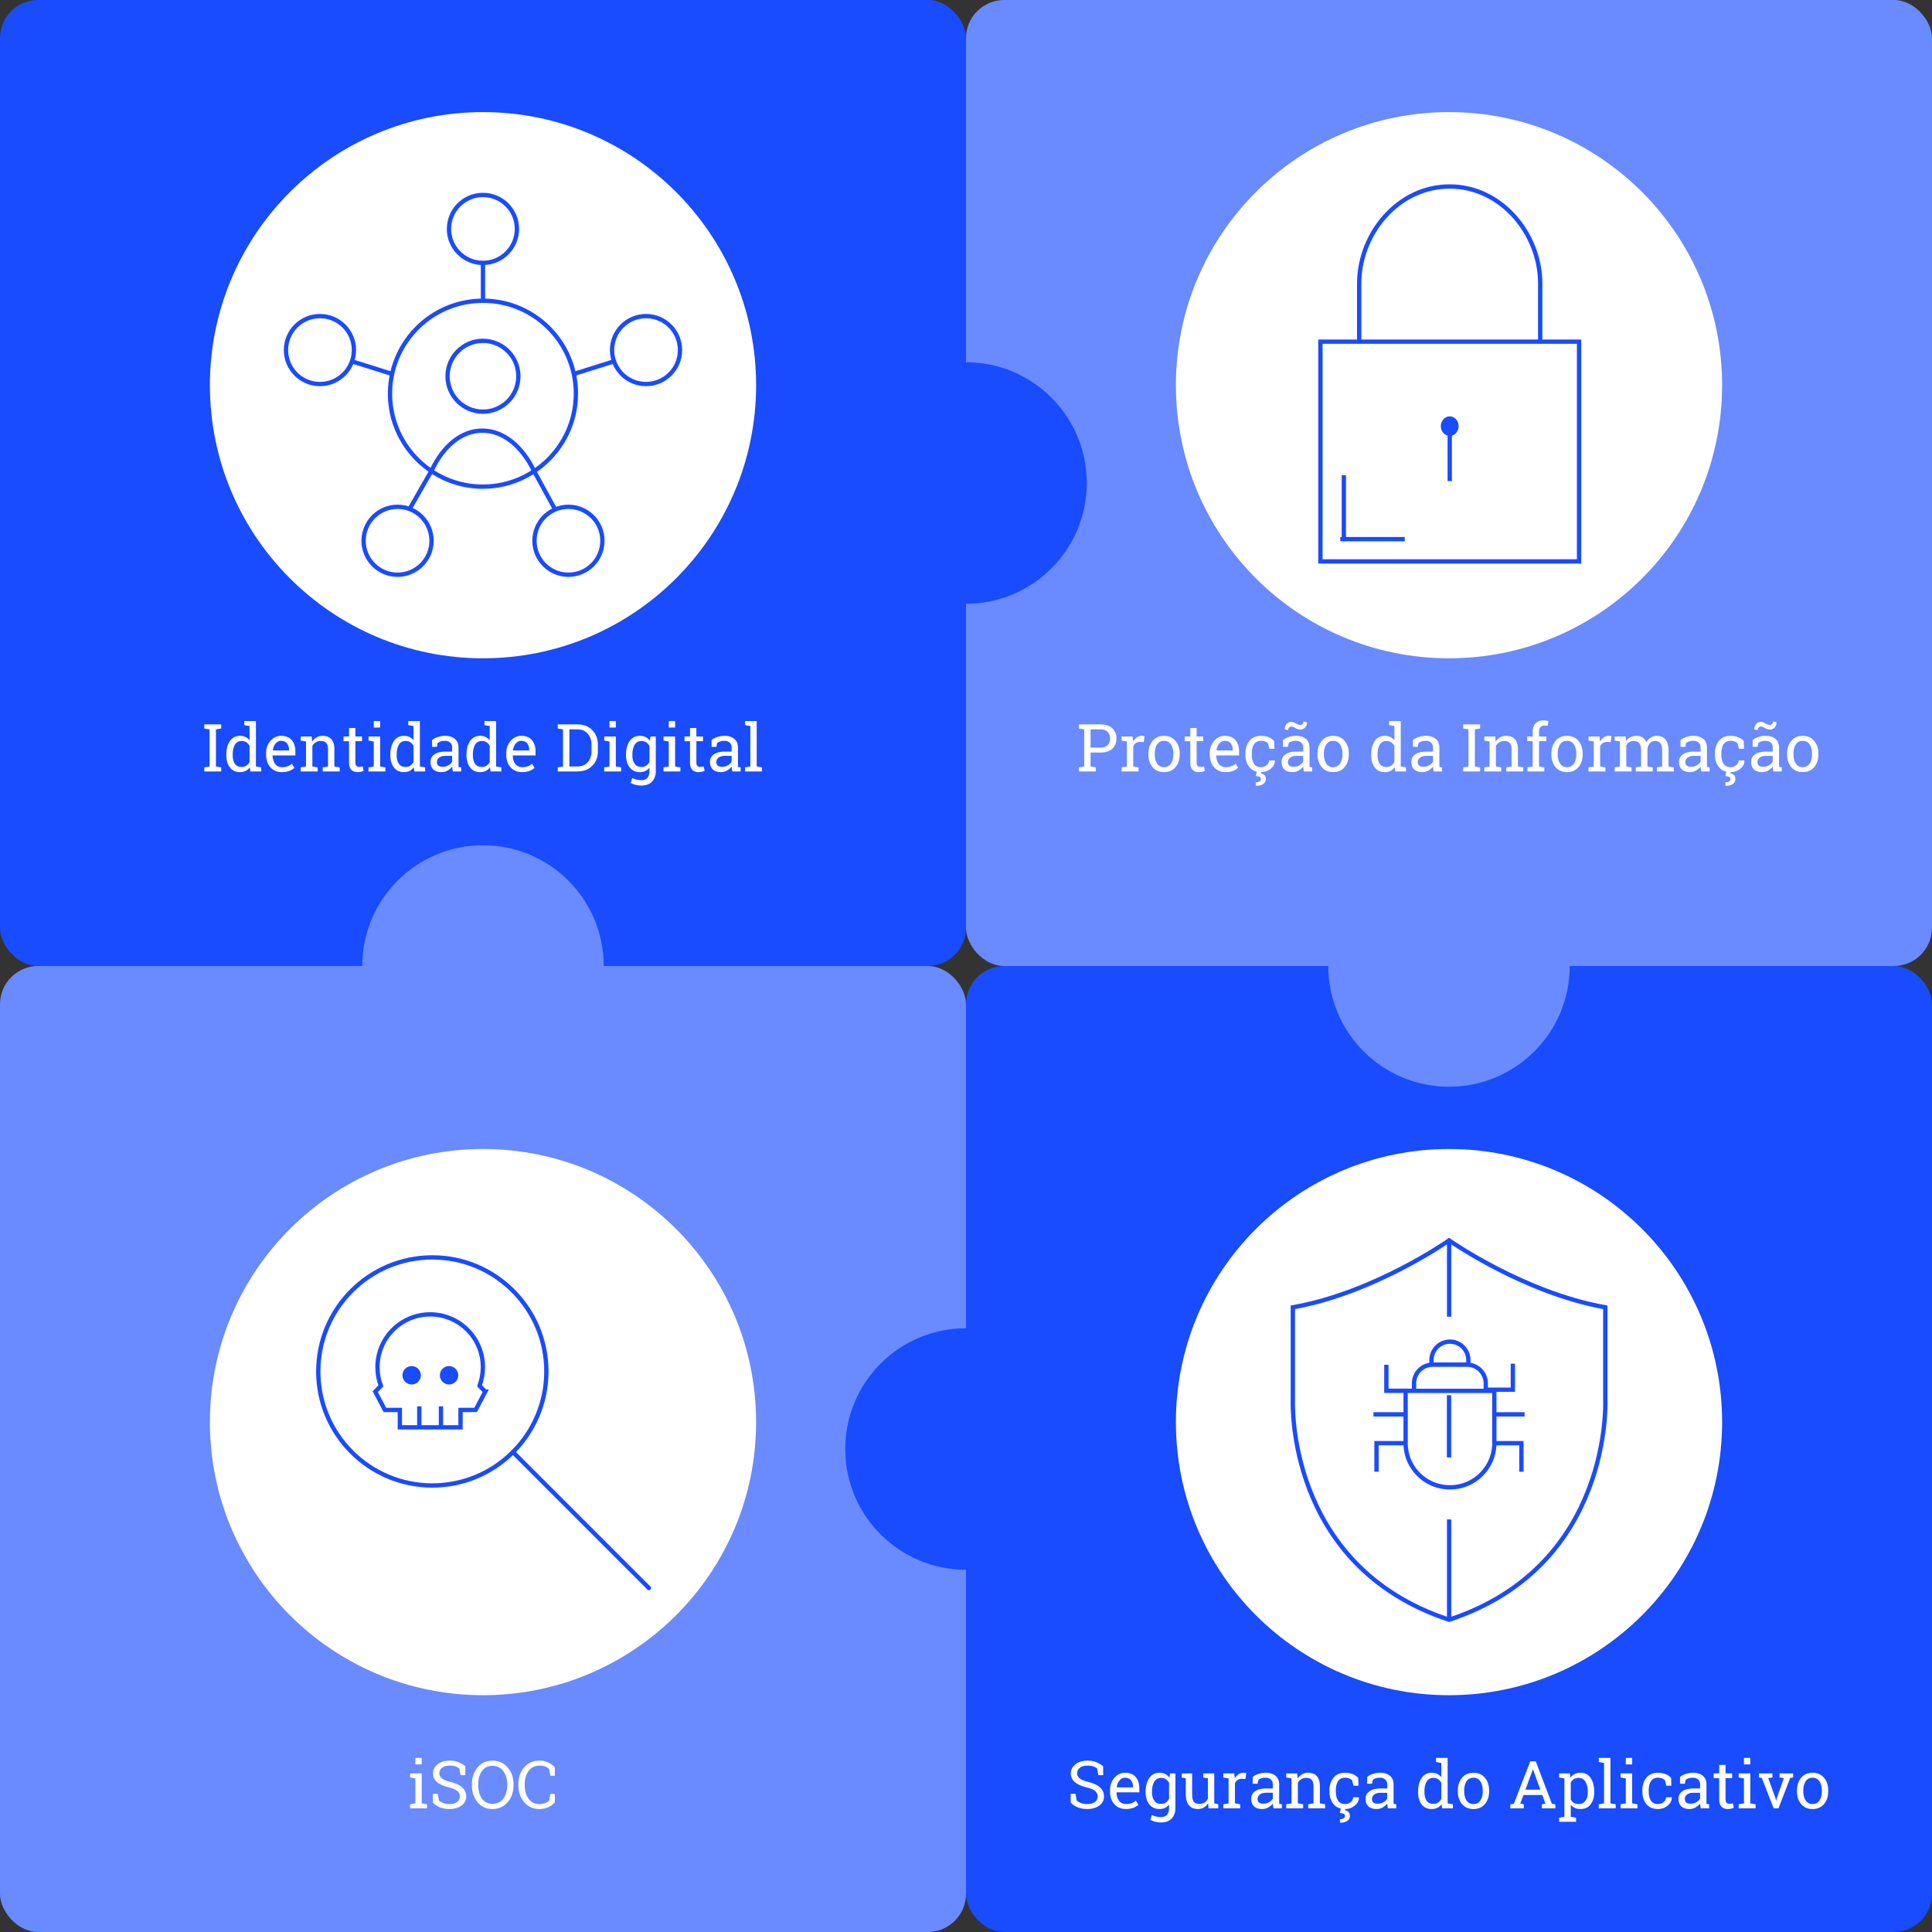
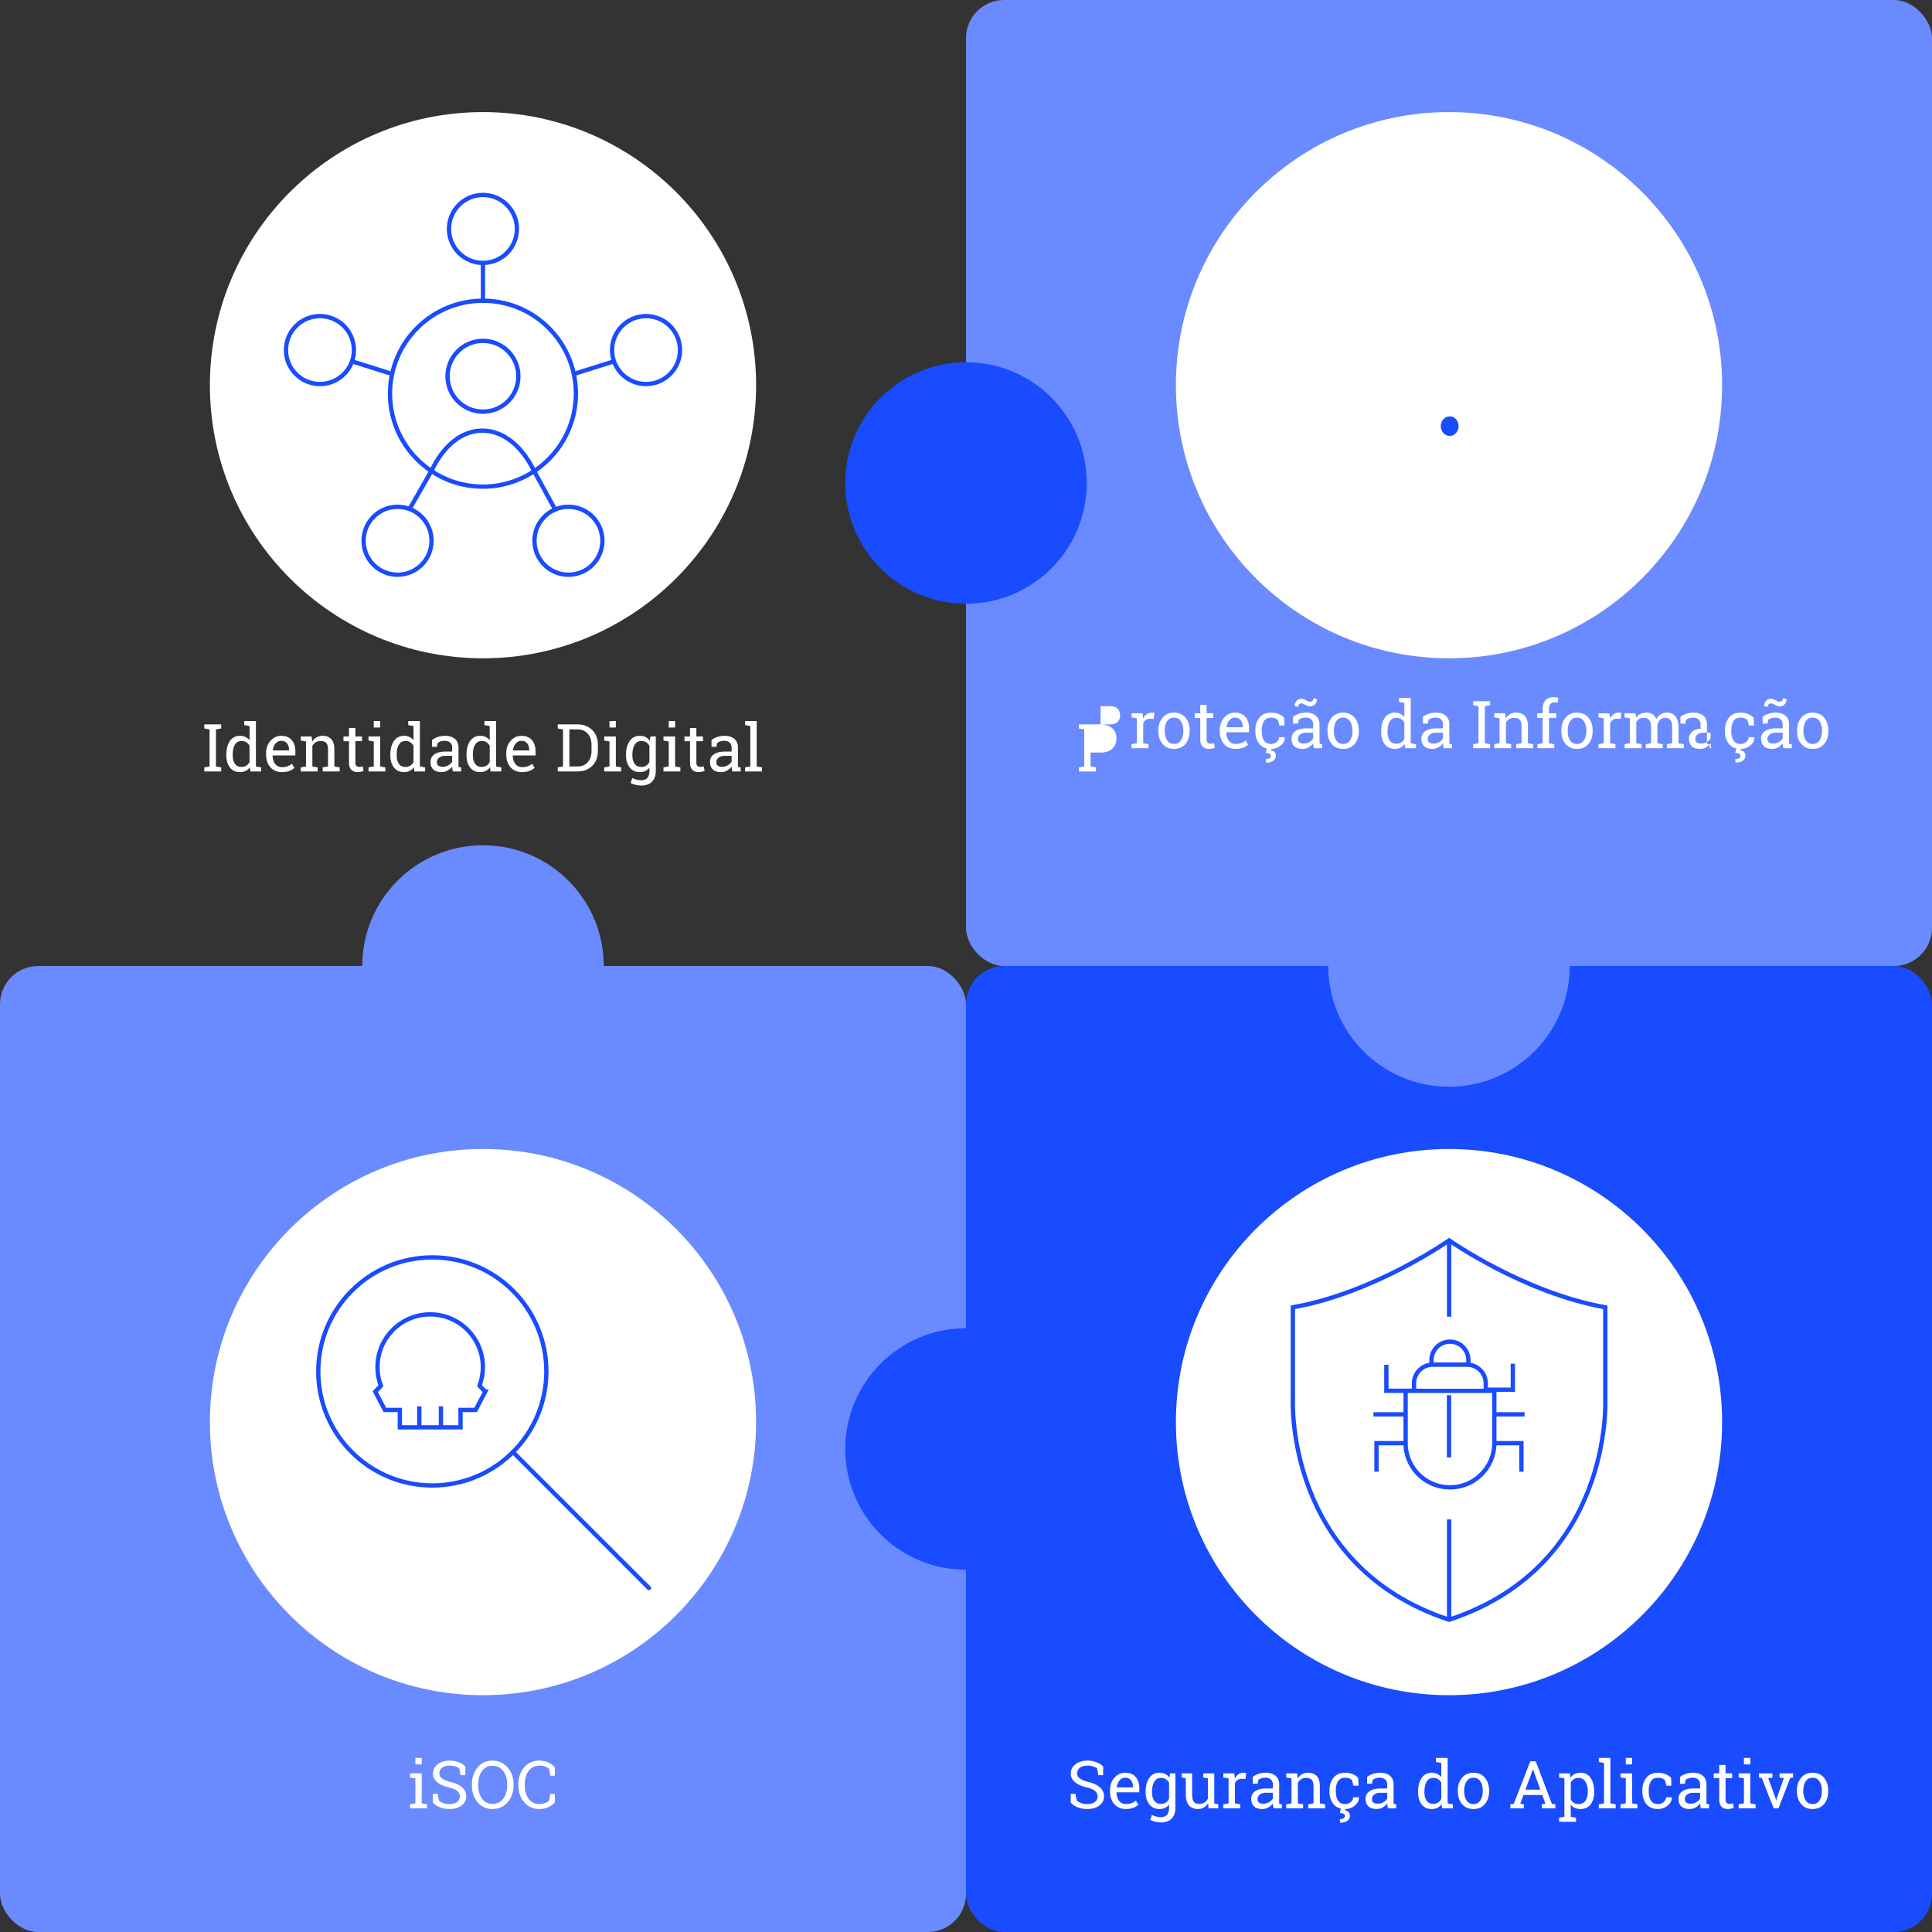
<svg xmlns="http://www.w3.org/2000/svg" width="551" height="551" viewBox="0 0 551 551" fill="none">
  <rect x="0" y="0" width="551" height="551" fill="#333333" stroke="none" />
-   <rect width="275.5" height="275.5" rx="10.892" fill="#194BFF" />
  <rect y="275.5" width="275.5" height="275.5" rx="10.892" fill="#6A8AFF" />
  <rect x="275.5" width="275.5" height="275.5" rx="10.892" fill="#6A8AFF" />
  <rect x="275.5" y="275.5" width="275.5" height="275.5" rx="10.892" fill="#194BFF" />
  <circle cx="275.5" cy="137.75" r="34.438" fill="#194BFF" />
  <circle cx="275.5" cy="413.25" r="34.438" fill="#194BFF" />
  <circle cx="137.75" cy="275.5" r="34.438" fill="#6A8AFF" />
  <circle cx="413.25" cy="275.5" r="34.438" fill="#6A8AFF" />
  <circle cx="137.75" cy="405.578" r="77.888" fill="#fff" />
  <path d="M138.391 396.895l-2.742 5.221h-4.307v4.957h-17.308v-4.957h-4.267l-2.742-5.221 1.605-1.665c-.65-1.666-.975-3.474-.975-5.343 0-8.289 6.724-15.033 15.033-15.033 8.288 0 15.033 6.724 15.033 15.033 0 1.849-.346 3.657-.955 5.282v.061l1.625 1.665z" stroke="#194BFF" stroke-width="1.227" stroke-miterlimit="10" />
-   <path d="M117.405 394.844a2.62 2.62 0 100-5.24 2.62 2.62 0 000 5.24zM128.071 394.844a2.62 2.62 0 10.001-5.24 2.62 2.62 0 00-.001 5.24z" fill="#194BFF" />
  <path d="M119.58 407.074v-5.993M125.755 407.074v-5.993" stroke="#194BFF" stroke-width="1.227" stroke-miterlimit="10" />
  <path d="M146.272 414.102l38.802 38.802" stroke="#194BFF" stroke-width="1.227" stroke-miterlimit="10" stroke-linecap="round" />
  <path d="M123.297 423.65c17.962 0 32.524-14.561 32.524-32.524 0-17.962-14.562-32.524-32.524-32.524-17.963 0-32.525 14.562-32.525 32.524 0 17.963 14.562 32.524 32.525 32.524z" stroke="#194BFF" stroke-width="1.227" stroke-miterlimit="10" />
  <path d="M116.957 514.571l1.503-.258v-7.125l-1.503-.258v-1.17h3.318v8.553l1.503.258v1.161h-4.821v-1.161zm3.318-11.364h-1.815v-1.853h1.815v1.853zm12.443 3.069h-1.374l-.341-1.917c-.276-.234-.645-.427-1.106-.581-.46-.153-.995-.23-1.603-.23-.965 0-1.705.206-2.221.617a1.93 1.93 0 00-.775 1.595c0 .583.262 1.072.784 1.465.528.387 1.379.728 2.553 1.023 1.413.35 2.485.867 3.216 1.549.738.682 1.106 1.526 1.106 2.534 0 1.081-.442 1.951-1.327 2.608-.879.658-2.031.986-3.456.986-1.032 0-1.951-.168-2.756-.506-.799-.338-1.45-.781-1.954-1.328v-2.497h1.364l.351 1.926c.35.289.768.525 1.253.71.485.184 1.066.276 1.742.276.915 0 1.637-.193 2.166-.58.534-.388.802-.913.802-1.577a1.98 1.98 0 00-.692-1.539c-.46-.417-1.275-.768-2.442-1.05-1.419-.338-2.528-.836-3.327-1.493-.799-.658-1.198-1.484-1.198-2.48 0-1.05.445-1.923 1.336-2.617.891-.701 2.049-1.051 3.475-1.051.94 0 1.794.163 2.562.489.774.319 1.395.709 1.862 1.17v2.498zm13.741 2.848c0 1.954-.562 3.576-1.686 4.866-1.119 1.29-2.569 1.935-4.35 1.935-1.733 0-3.14-.645-4.222-1.935-1.081-1.29-1.622-2.912-1.622-4.866v-.194c0-1.948.541-3.57 1.622-4.866 1.082-1.297 2.489-1.945 4.222-1.945 1.781 0 3.231.648 4.35 1.945 1.124 1.296 1.686 2.918 1.686 4.866v.194zm-1.815-.212c0-1.561-.375-2.833-1.125-3.816-.743-.989-1.775-1.484-3.096-1.484-1.266 0-2.255.495-2.968 1.484-.707.989-1.06 2.261-1.06 3.816v.212c0 1.573.353 2.854 1.06 3.843.713.983 1.702 1.475 2.968 1.475 1.339 0 2.377-.492 3.115-1.475.737-.983 1.106-2.264 1.106-3.843v-.212zm13.594-2.479h-1.281l-.341-1.899a3.524 3.524 0 00-1.088-.71c-.43-.184-.943-.276-1.539-.276-1.395 0-2.467.507-3.216 1.52-.75 1.008-1.125 2.289-1.125 3.844v.212c0 1.554.366 2.841 1.097 3.861.737 1.014 1.757 1.521 3.06 1.521a4.6 4.6 0 001.659-.286c.498-.19.882-.424 1.152-.7l.341-1.899h1.281v2.387c-.387.498-.968.944-1.742 1.337-.774.387-1.671.58-2.691.58-1.745 0-3.177-.645-4.295-1.935-1.118-1.29-1.677-2.912-1.677-4.866v-.194c0-1.966.55-3.591 1.649-4.875 1.1-1.291 2.541-1.936 4.323-1.936 1.02 0 1.917.2 2.691.599.774.394 1.355.836 1.742 1.327v2.388z" fill="#fff" />
  <circle cx="413.25" cy="109.857" r="77.888" fill="#fff" />
  <path d="M413.453 124.33c1.403 0 2.541-1.251 2.541-2.795 0-1.543-1.138-2.795-2.541-2.795s-2.541 1.252-2.541 2.795c0 1.544 1.138 2.795 2.541 2.795z" fill="#194BFF" />
-   <path d="M413.459 123.259v13.937M450.34 97.436h-73.762v62.681h73.762V97.436zM439.26 97.435V80.85c0-14.12-11.057-27.666-25.823-27.666s-25.801 13.522-25.801 27.666v16.586M383.259 135.538v18.406M400.628 153.759h-18.383" stroke="#194BFF" stroke-width="1.227" stroke-miterlimit="10" />
-   <path d="M313.878 206.592c1.432 0 2.544.369 3.336 1.106.799.737 1.199 1.708 1.199 2.913 0 1.216-.4 2.19-1.199 2.921-.792.731-1.904 1.097-3.336 1.097h-2.848v3.963l1.502.258v1.161h-4.82v-1.161l1.502-.258v-10.571l-1.502-.258v-1.171H313.878zm-2.848 6.618h2.848c.909 0 1.588-.243 2.037-.728.455-.492.682-1.11.682-1.853 0-.743-.227-1.364-.682-1.862-.449-.497-1.128-.746-2.037-.746h-2.848v5.189zm8.848-2v-1.171h3.124l.175 1.447c.283-.51.63-.909 1.042-1.198a2.45 2.45 0 011.428-.433c.142 0 .286.012.434.037.153.018.27.04.35.064l-.24 1.687-1.032-.055c-.479 0-.882.113-1.207.341a2.139 2.139 0 00-.756.94v5.723l1.502.258v1.161h-4.82v-1.161l1.502-.258v-7.124l-1.502-.258zm7.64 3.723c0-1.475.4-2.688 1.199-3.64.798-.959 1.883-1.438 3.253-1.438 1.376 0 2.464.476 3.263 1.428.804.953 1.207 2.169 1.207 3.65v.203c0 1.487-.399 2.703-1.198 3.65-.799.946-1.883 1.419-3.254 1.419-1.382 0-2.473-.473-3.271-1.419-.799-.953-1.199-2.169-1.199-3.65v-.203zm1.816.203c0 1.057.221 1.929.664 2.617.448.688 1.112 1.033 1.99 1.033.861 0 1.515-.345 1.963-1.033.449-.688.673-1.56.673-2.617v-.203c0-1.044-.224-1.914-.673-2.608-.448-.694-1.109-1.042-1.981-1.042-.873 0-1.53.348-1.972 1.042-.443.694-.664 1.564-.664 2.608v.203zm11.945-7.502v2.405h1.889v1.346h-1.889v6.055c0 .467.095.796.285.986.197.191.455.286.774.286.16 0 .338-.012.535-.037.203-.031.372-.061.507-.092l.249 1.244c-.172.111-.424.2-.756.267a4.563 4.563 0 01-.995.111c-.738 0-1.325-.221-1.761-.664-.436-.448-.654-1.149-.654-2.101v-6.055h-1.576v-1.346h1.576v-2.405h1.816zm8.294 12.571c-1.388 0-2.494-.461-3.318-1.383-.817-.927-1.225-2.129-1.225-3.603v-.406c0-1.419.421-2.599 1.262-3.539.848-.946 1.85-1.419 3.005-1.419 1.339 0 2.353.405 3.041 1.216.695.811 1.042 1.893 1.042 3.245v1.133h-6.47l-.028.046c.019.959.261 1.748.728 2.369.467.614 1.122.922 1.963.922.615 0 1.152-.086 1.613-.258.467-.179.87-.421 1.208-.729l.709 1.18c-.356.344-.829.636-1.419.876-.584.233-1.287.35-2.111.35zm-.276-8.922c-.608 0-1.128.258-1.558.775-.43.51-.694 1.152-.792 1.926l.018.046h4.599v-.24c0-.712-.19-1.308-.571-1.788-.381-.479-.947-.719-1.696-.719zm10.359 7.503c.602 0 1.131-.185 1.585-.553.461-.375.692-.833.692-1.374h1.631l.018.056c.031.86-.353 1.625-1.152 2.295-.792.663-1.717.995-2.774.995-1.45 0-2.559-.473-3.327-1.419-.762-.947-1.143-2.136-1.143-3.567v-.387c0-1.42.384-2.602 1.152-3.549.768-.952 1.874-1.428 3.318-1.428.799 0 1.515.132 2.148.396a4.336 4.336 0 011.585 1.088l.083 2.212h-1.447l-.397-1.567a2.396 2.396 0 00-.829-.507 3.186 3.186 0 00-1.143-.194c-.952 0-1.634.344-2.046 1.033-.405.682-.608 1.52-.608 2.516v.387c0 1.02.203 1.871.608 2.553.406.676 1.088 1.014 2.046 1.014zm.074 1.308l-.111.48c.4.067.731.227.996.479.264.252.396.623.396 1.115 0 .59-.243 1.06-.728 1.41-.486.35-1.18.525-2.083.525l-.065-1.004c.443 0 .796-.077 1.06-.231a.718.718 0 00.406-.672c0-.295-.111-.501-.332-.618-.221-.117-.599-.196-1.134-.239l.295-1.245h1.3zm12.129-.083c-.056-.27-.099-.513-.129-.728a7.414 7.414 0 01-.065-.645c-.35.449-.789.823-1.318 1.125a3.364 3.364 0 01-1.677.442c-1.039 0-1.828-.252-2.369-.756-.541-.51-.811-1.226-.811-2.147 0-.947.381-1.675 1.143-2.185.768-.516 1.819-.774 3.152-.774h1.871v-1.161c0-.584-.184-1.045-.553-1.383-.369-.344-.882-.516-1.539-.516-.455 0-.857.059-1.208.175a2.26 2.26 0 00-.838.48l-.194 1.05h-1.401v-1.935c.455-.363 1.005-.651 1.65-.866a6.418 6.418 0 012.101-.332c1.131 0 2.046.289 2.747.866.7.578 1.051 1.404 1.051 2.479v5.18c.006.123.015.246.027.369l.738.101v1.161h-2.378zm-2.922-1.327c.602 0 1.152-.144 1.65-.433.498-.289.854-.636 1.069-1.041v-1.641h-1.936c-.743 0-1.333.172-1.769.516-.43.344-.645.762-.645 1.254 0 .436.135.771.405 1.004.271.228.679.341 1.226.341zm3.825-12.672c0 .577-.184 1.066-.553 1.465-.363.399-.82.599-1.373.599-.437 0-.891-.141-1.364-.424-.473-.289-.867-.433-1.18-.433a.867.867 0 00-.664.304 1.033 1.033 0 00-.267.719l-.986-.24c0-.571.178-1.066.534-1.484a1.743 1.743 0 011.383-.635c.344 0 .774.144 1.29.433.516.288.934.433 1.254.433.252 0 .47-.098.654-.295a1.06 1.06 0 00.277-.737l.995.295zm2.995 8.921c0-1.475.4-2.688 1.198-3.64.799-.959 1.884-1.438 3.254-1.438 1.376 0 2.464.476 3.262 1.428.805.953 1.208 2.169 1.208 3.65v.203c0 1.487-.4 2.703-1.198 3.65-.799.946-1.884 1.419-3.254 1.419-1.382 0-2.473-.473-3.272-1.419-.798-.953-1.198-2.169-1.198-3.65v-.203zm1.816.203c0 1.057.221 1.929.664 2.617.448.688 1.112 1.033 1.99 1.033.86 0 1.515-.345 1.963-1.033.449-.688.673-1.56.673-2.617v-.203c0-1.044-.224-1.914-.673-2.608-.448-.694-1.109-1.042-1.981-1.042-.873 0-1.53.348-1.972 1.042-.443.694-.664 1.564-.664 2.608v.203zm20.193 3.686a3.208 3.208 0 01-1.198 1.033c-.467.233-1.011.35-1.631.35-1.217 0-2.169-.439-2.857-1.318-.682-.885-1.023-2.046-1.023-3.484v-.193c0-1.604.341-2.897 1.023-3.881.688-.983 1.646-1.474 2.875-1.474.59 0 1.109.11 1.558.332.454.215.841.528 1.161.94v-4.065l-1.502-.258v-1.17h3.318v12.958l1.502.258v1.161h-3.078l-.148-1.189zm-4.894-3.419c0 1.002.206 1.807.618 2.415.411.608 1.047.912 1.908.912.54 0 .995-.123 1.364-.368.368-.246.672-.593.912-1.042v-4.627a2.807 2.807 0 00-.912-.995c-.375-.246-.824-.369-1.346-.369-.866 0-1.508.36-1.926 1.079-.412.719-.618 1.653-.618 2.802v.193zm16.018 4.608a12.94 12.94 0 01-.129-.728 7.822 7.822 0 01-.064-.645c-.35.449-.79.823-1.318 1.125a3.364 3.364 0 01-1.677.442c-1.039 0-1.828-.252-2.369-.756-.541-.51-.811-1.226-.811-2.147 0-.947.381-1.675 1.143-2.185.768-.516 1.818-.774 3.152-.774h1.871v-1.161c0-.584-.185-1.045-.553-1.383-.369-.344-.882-.516-1.539-.516-.455 0-.858.059-1.208.175a2.273 2.273 0 00-.839.48l-.193 1.05h-1.401v-1.935c.455-.363 1.005-.651 1.65-.866a6.414 6.414 0 012.101-.332c1.131 0 2.046.289 2.747.866.7.578 1.05 1.404 1.05 2.479v5.18c.006.123.016.246.028.369l.737.101v1.161h-2.378zm-2.921-1.327c.602 0 1.152-.144 1.65-.433.497-.289.854-.636 1.069-1.041v-1.641h-1.936c-.743 0-1.333.172-1.769.516-.43.344-.646.762-.646 1.254 0 .436.136.771.406 1.004.27.228.679.341 1.226.341zm11.336-10.921v-1.171h4.82v1.171l-1.502.258v10.571l1.502.258v1.161h-4.82v-1.161l1.502-.258v-10.571l-1.502-.258zm6.009 11.087l1.502-.258v-7.124l-1.502-.258v-1.171h3.125l.129 1.484a3.59 3.59 0 011.244-1.226c.504-.295 1.075-.442 1.714-.442 1.075 0 1.908.316 2.498.949.59.627.884 1.598.884 2.913v4.875l1.503.258v1.161h-4.82v-1.161l1.502-.258v-4.839c0-.878-.175-1.502-.525-1.871-.345-.368-.873-.553-1.586-.553-.522 0-.986.126-1.391.378-.4.252-.719.596-.959 1.033v5.852l1.502.258v1.161h-4.82v-1.161zm12.24-7.465v-1.346h1.557v-1.263c0-1.062.277-1.883.83-2.46.559-.584 1.336-.876 2.331-.876.209 0 .418.019.627.055.215.031.452.077.71.139l-.221 1.382a4.125 4.125 0 00-.406-.064 3.904 3.904 0 00-.479-.028c-.535 0-.931.16-1.189.479-.258.314-.387.771-.387 1.373v1.263h2.083v1.346h-2.083v7.207l1.502.258v1.161h-4.82v-1.161l1.502-.258v-7.207h-1.557zm6.894 3.548c0-1.475.399-2.688 1.198-3.64.798-.959 1.883-1.438 3.253-1.438 1.376 0 2.464.476 3.263 1.428.805.953 1.207 2.169 1.207 3.65v.203c0 1.487-.399 2.703-1.198 3.65-.799.946-1.883 1.419-3.253 1.419-1.383 0-2.474-.473-3.272-1.419-.799-.953-1.198-2.169-1.198-3.65v-.203zm1.815.203c0 1.057.221 1.929.664 2.617.448.688 1.112 1.033 1.991 1.033.86 0 1.514-.345 1.963-1.033.448-.688.672-1.56.672-2.617v-.203c0-1.044-.224-1.914-.672-2.608-.449-.694-1.109-1.042-1.982-1.042-.872 0-1.53.348-1.972 1.042-.443.694-.664 1.564-.664 2.608v.203zm8.774-3.926v-1.171h3.125l.175 1.447c.282-.51.629-.909 1.041-1.198a2.451 2.451 0 011.429-.433c.141 0 .285.012.433.037.153.018.27.04.35.064l-.24 1.687-1.032-.055c-.479 0-.881.113-1.207.341a2.139 2.139 0 00-.756.94v5.723l1.502.258v1.161h-4.82v-1.161l1.502-.258v-7.124l-1.502-.258zm7.456 7.64l1.503-.258v-7.124l-1.503-.258v-1.171h3.134l.12 1.3a3.26 3.26 0 011.235-1.097c.504-.258 1.087-.387 1.751-.387.663 0 1.232.153 1.705.461.479.307.839.768 1.078 1.382a3.7 3.7 0 011.244-1.345c.517-.332 1.119-.498 1.807-.498 1.02 0 1.825.35 2.415 1.05.589.695.884 1.742.884 3.143v4.544l1.503.258v1.161h-4.83v-1.161l1.503-.258v-4.562c0-.983-.169-1.678-.507-2.083-.338-.412-.839-.618-1.503-.618-.633 0-1.143.225-1.53.673-.381.443-.602 1.002-.663 1.678v4.912l1.502.258v1.161h-4.82v-1.161l1.502-.258v-4.562c0-.934-.175-1.616-.525-2.046-.344-.436-.845-.655-1.502-.655-.553 0-1.008.114-1.364.341-.357.228-.63.547-.821.959v5.963l1.503.258v1.161h-4.821v-1.161zm24.71 1.161c-.056-.27-.099-.513-.129-.728a7.414 7.414 0 01-.065-.645c-.35.449-.789.823-1.318 1.125a3.364 3.364 0 01-1.677.442c-1.039 0-1.828-.252-2.369-.756-.541-.51-.811-1.226-.811-2.147 0-.947.381-1.675 1.143-2.185.768-.516 1.819-.774 3.152-.774H485v-1.161c0-.584-.184-1.045-.553-1.383-.369-.344-.882-.516-1.539-.516-.455 0-.857.059-1.208.175a2.26 2.26 0 00-.838.48l-.194 1.05h-1.401v-1.935c.455-.363 1.005-.651 1.65-.866a6.418 6.418 0 012.101-.332c1.131 0 2.046.289 2.747.866.7.578 1.051 1.404 1.051 2.479v5.18c.006.123.015.246.027.369l.737.101v1.161h-2.377zm-2.922-1.327c.602 0 1.152-.144 1.65-.433.497-.289.854-.636 1.069-1.041v-1.641h-1.936c-.743 0-1.333.172-1.769.516-.43.344-.645.762-.645 1.254 0 .436.135.771.405 1.004.271.228.679.341 1.226.341zm11.29.102c.602 0 1.131-.185 1.585-.553.461-.375.692-.833.692-1.374h1.631l.018.056c.031.86-.353 1.625-1.152 2.295-.792.663-1.717.995-2.774.995-1.45 0-2.559-.473-3.327-1.419-.762-.947-1.143-2.136-1.143-3.567v-.387c0-1.42.384-2.602 1.152-3.549.768-.952 1.874-1.428 3.318-1.428.799 0 1.515.132 2.148.396a4.336 4.336 0 011.585 1.088l.083 2.212h-1.447l-.396-1.567a2.41 2.41 0 00-.83-.507 3.186 3.186 0 00-1.143-.194c-.952 0-1.634.344-2.046 1.033-.405.682-.608 1.52-.608 2.516v.387c0 1.02.203 1.871.608 2.553.406.676 1.088 1.014 2.046 1.014zm.074 1.308l-.111.48c.4.067.731.227.996.479.264.252.396.623.396 1.115 0 .59-.243 1.06-.728 1.41-.485.35-1.18.525-2.083.525l-.065-1.004c.443 0 .796-.077 1.06-.231a.718.718 0 00.406-.672c0-.295-.111-.501-.332-.618-.221-.117-.599-.196-1.134-.239l.295-1.245h1.3zm12.129-.083c-.056-.27-.099-.513-.129-.728a7.825 7.825 0 01-.065-.645c-.35.449-.789.823-1.318 1.125a3.364 3.364 0 01-1.677.442c-1.039 0-1.828-.252-2.369-.756-.54-.51-.811-1.226-.811-2.147 0-.947.381-1.675 1.143-2.185.768-.516 1.819-.774 3.152-.774h1.871v-1.161c0-.584-.184-1.045-.553-1.383-.369-.344-.882-.516-1.539-.516-.455 0-.857.059-1.207.175a2.257 2.257 0 00-.839.48l-.194 1.05h-1.401v-1.935c.455-.363 1.005-.651 1.65-.866a6.418 6.418 0 012.101-.332c1.131 0 2.047.289 2.747.866.7.578 1.051 1.404 1.051 2.479v5.18c.006.123.015.246.027.369l.738.101v1.161h-2.378zm-2.922-1.327c.602 0 1.152-.144 1.65-.433.498-.289.854-.636 1.069-1.041v-1.641h-1.935c-.744 0-1.334.172-1.77.516-.43.344-.645.762-.645 1.254 0 .436.135.771.405 1.004.271.228.679.341 1.226.341zm3.825-12.672c0 .577-.184 1.066-.553 1.465-.363.399-.82.599-1.373.599-.437 0-.891-.141-1.364-.424-.473-.289-.867-.433-1.18-.433a.867.867 0 00-.664.304 1.033 1.033 0 00-.267.719l-.986-.24c0-.571.178-1.066.535-1.484a1.74 1.74 0 011.382-.635c.344 0 .774.144 1.29.433.516.288.934.433 1.254.433.252 0 .47-.098.654-.295a1.06 1.06 0 00.277-.737l.995.295zm2.995 8.921c0-1.475.4-2.688 1.198-3.64.799-.959 1.884-1.438 3.254-1.438 1.376 0 2.464.476 3.262 1.428.805.953 1.208 2.169 1.208 3.65v.203c0 1.487-.4 2.703-1.198 3.65-.799.946-1.884 1.419-3.254 1.419-1.382 0-2.473-.473-3.272-1.419-.798-.953-1.198-2.169-1.198-3.65v-.203zm1.816.203c0 1.057.221 1.929.664 2.617.448.688 1.112 1.033 1.99 1.033.86 0 1.515-.345 1.963-1.033.449-.688.673-1.56.673-2.617v-.203c0-1.044-.224-1.914-.673-2.608-.448-.694-1.109-1.042-1.981-1.042-.873 0-1.53.348-1.972 1.042-.443.694-.664 1.564-.664 2.608v.203z" fill="#fff" />
+   <path d="M313.878 206.592c1.432 0 2.544.369 3.336 1.106.799.737 1.199 1.708 1.199 2.913 0 1.216-.4 2.19-1.199 2.921-.792.731-1.904 1.097-3.336 1.097h-2.848v3.963l1.502.258v1.161h-4.82v-1.161l1.502-.258v-10.571l-1.502-.258v-1.171H313.878zh2.848c.909 0 1.588-.243 2.037-.728.455-.492.682-1.11.682-1.853 0-.743-.227-1.364-.682-1.862-.449-.497-1.128-.746-2.037-.746h-2.848v5.189zm8.848-2v-1.171h3.124l.175 1.447c.283-.51.63-.909 1.042-1.198a2.45 2.45 0 011.428-.433c.142 0 .286.012.434.037.153.018.27.04.35.064l-.24 1.687-1.032-.055c-.479 0-.882.113-1.207.341a2.139 2.139 0 00-.756.94v5.723l1.502.258v1.161h-4.82v-1.161l1.502-.258v-7.124l-1.502-.258zm7.64 3.723c0-1.475.4-2.688 1.199-3.64.798-.959 1.883-1.438 3.253-1.438 1.376 0 2.464.476 3.263 1.428.804.953 1.207 2.169 1.207 3.65v.203c0 1.487-.399 2.703-1.198 3.65-.799.946-1.883 1.419-3.254 1.419-1.382 0-2.473-.473-3.271-1.419-.799-.953-1.199-2.169-1.199-3.65v-.203zm1.816.203c0 1.057.221 1.929.664 2.617.448.688 1.112 1.033 1.99 1.033.861 0 1.515-.345 1.963-1.033.449-.688.673-1.56.673-2.617v-.203c0-1.044-.224-1.914-.673-2.608-.448-.694-1.109-1.042-1.981-1.042-.873 0-1.53.348-1.972 1.042-.443.694-.664 1.564-.664 2.608v.203zm11.945-7.502v2.405h1.889v1.346h-1.889v6.055c0 .467.095.796.285.986.197.191.455.286.774.286.16 0 .338-.012.535-.037.203-.031.372-.061.507-.092l.249 1.244c-.172.111-.424.2-.756.267a4.563 4.563 0 01-.995.111c-.738 0-1.325-.221-1.761-.664-.436-.448-.654-1.149-.654-2.101v-6.055h-1.576v-1.346h1.576v-2.405h1.816zm8.294 12.571c-1.388 0-2.494-.461-3.318-1.383-.817-.927-1.225-2.129-1.225-3.603v-.406c0-1.419.421-2.599 1.262-3.539.848-.946 1.85-1.419 3.005-1.419 1.339 0 2.353.405 3.041 1.216.695.811 1.042 1.893 1.042 3.245v1.133h-6.47l-.028.046c.019.959.261 1.748.728 2.369.467.614 1.122.922 1.963.922.615 0 1.152-.086 1.613-.258.467-.179.87-.421 1.208-.729l.709 1.18c-.356.344-.829.636-1.419.876-.584.233-1.287.35-2.111.35zm-.276-8.922c-.608 0-1.128.258-1.558.775-.43.51-.694 1.152-.792 1.926l.018.046h4.599v-.24c0-.712-.19-1.308-.571-1.788-.381-.479-.947-.719-1.696-.719zm10.359 7.503c.602 0 1.131-.185 1.585-.553.461-.375.692-.833.692-1.374h1.631l.018.056c.031.86-.353 1.625-1.152 2.295-.792.663-1.717.995-2.774.995-1.45 0-2.559-.473-3.327-1.419-.762-.947-1.143-2.136-1.143-3.567v-.387c0-1.42.384-2.602 1.152-3.549.768-.952 1.874-1.428 3.318-1.428.799 0 1.515.132 2.148.396a4.336 4.336 0 011.585 1.088l.083 2.212h-1.447l-.397-1.567a2.396 2.396 0 00-.829-.507 3.186 3.186 0 00-1.143-.194c-.952 0-1.634.344-2.046 1.033-.405.682-.608 1.52-.608 2.516v.387c0 1.02.203 1.871.608 2.553.406.676 1.088 1.014 2.046 1.014zm.074 1.308l-.111.48c.4.067.731.227.996.479.264.252.396.623.396 1.115 0 .59-.243 1.06-.728 1.41-.486.35-1.18.525-2.083.525l-.065-1.004c.443 0 .796-.077 1.06-.231a.718.718 0 00.406-.672c0-.295-.111-.501-.332-.618-.221-.117-.599-.196-1.134-.239l.295-1.245h1.3zm12.129-.083c-.056-.27-.099-.513-.129-.728a7.414 7.414 0 01-.065-.645c-.35.449-.789.823-1.318 1.125a3.364 3.364 0 01-1.677.442c-1.039 0-1.828-.252-2.369-.756-.541-.51-.811-1.226-.811-2.147 0-.947.381-1.675 1.143-2.185.768-.516 1.819-.774 3.152-.774h1.871v-1.161c0-.584-.184-1.045-.553-1.383-.369-.344-.882-.516-1.539-.516-.455 0-.857.059-1.208.175a2.26 2.26 0 00-.838.48l-.194 1.05h-1.401v-1.935c.455-.363 1.005-.651 1.65-.866a6.418 6.418 0 012.101-.332c1.131 0 2.046.289 2.747.866.7.578 1.051 1.404 1.051 2.479v5.18c.006.123.015.246.027.369l.738.101v1.161h-2.378zm-2.922-1.327c.602 0 1.152-.144 1.65-.433.498-.289.854-.636 1.069-1.041v-1.641h-1.936c-.743 0-1.333.172-1.769.516-.43.344-.645.762-.645 1.254 0 .436.135.771.405 1.004.271.228.679.341 1.226.341zm3.825-12.672c0 .577-.184 1.066-.553 1.465-.363.399-.82.599-1.373.599-.437 0-.891-.141-1.364-.424-.473-.289-.867-.433-1.18-.433a.867.867 0 00-.664.304 1.033 1.033 0 00-.267.719l-.986-.24c0-.571.178-1.066.534-1.484a1.743 1.743 0 011.383-.635c.344 0 .774.144 1.29.433.516.288.934.433 1.254.433.252 0 .47-.098.654-.295a1.06 1.06 0 00.277-.737l.995.295zm2.995 8.921c0-1.475.4-2.688 1.198-3.64.799-.959 1.884-1.438 3.254-1.438 1.376 0 2.464.476 3.262 1.428.805.953 1.208 2.169 1.208 3.65v.203c0 1.487-.4 2.703-1.198 3.65-.799.946-1.884 1.419-3.254 1.419-1.382 0-2.473-.473-3.272-1.419-.798-.953-1.198-2.169-1.198-3.65v-.203zm1.816.203c0 1.057.221 1.929.664 2.617.448.688 1.112 1.033 1.99 1.033.86 0 1.515-.345 1.963-1.033.449-.688.673-1.56.673-2.617v-.203c0-1.044-.224-1.914-.673-2.608-.448-.694-1.109-1.042-1.981-1.042-.873 0-1.53.348-1.972 1.042-.443.694-.664 1.564-.664 2.608v.203zm20.193 3.686a3.208 3.208 0 01-1.198 1.033c-.467.233-1.011.35-1.631.35-1.217 0-2.169-.439-2.857-1.318-.682-.885-1.023-2.046-1.023-3.484v-.193c0-1.604.341-2.897 1.023-3.881.688-.983 1.646-1.474 2.875-1.474.59 0 1.109.11 1.558.332.454.215.841.528 1.161.94v-4.065l-1.502-.258v-1.17h3.318v12.958l1.502.258v1.161h-3.078l-.148-1.189zm-4.894-3.419c0 1.002.206 1.807.618 2.415.411.608 1.047.912 1.908.912.54 0 .995-.123 1.364-.368.368-.246.672-.593.912-1.042v-4.627a2.807 2.807 0 00-.912-.995c-.375-.246-.824-.369-1.346-.369-.866 0-1.508.36-1.926 1.079-.412.719-.618 1.653-.618 2.802v.193zm16.018 4.608a12.94 12.94 0 01-.129-.728 7.822 7.822 0 01-.064-.645c-.35.449-.79.823-1.318 1.125a3.364 3.364 0 01-1.677.442c-1.039 0-1.828-.252-2.369-.756-.541-.51-.811-1.226-.811-2.147 0-.947.381-1.675 1.143-2.185.768-.516 1.818-.774 3.152-.774h1.871v-1.161c0-.584-.185-1.045-.553-1.383-.369-.344-.882-.516-1.539-.516-.455 0-.858.059-1.208.175a2.273 2.273 0 00-.839.48l-.193 1.05h-1.401v-1.935c.455-.363 1.005-.651 1.65-.866a6.414 6.414 0 012.101-.332c1.131 0 2.046.289 2.747.866.7.578 1.05 1.404 1.05 2.479v5.18c.006.123.016.246.028.369l.737.101v1.161h-2.378zm-2.921-1.327c.602 0 1.152-.144 1.65-.433.497-.289.854-.636 1.069-1.041v-1.641h-1.936c-.743 0-1.333.172-1.769.516-.43.344-.646.762-.646 1.254 0 .436.136.771.406 1.004.27.228.679.341 1.226.341zm11.336-10.921v-1.171h4.82v1.171l-1.502.258v10.571l1.502.258v1.161h-4.82v-1.161l1.502-.258v-10.571l-1.502-.258zm6.009 11.087l1.502-.258v-7.124l-1.502-.258v-1.171h3.125l.129 1.484a3.59 3.59 0 011.244-1.226c.504-.295 1.075-.442 1.714-.442 1.075 0 1.908.316 2.498.949.59.627.884 1.598.884 2.913v4.875l1.503.258v1.161h-4.82v-1.161l1.502-.258v-4.839c0-.878-.175-1.502-.525-1.871-.345-.368-.873-.553-1.586-.553-.522 0-.986.126-1.391.378-.4.252-.719.596-.959 1.033v5.852l1.502.258v1.161h-4.82v-1.161zm12.24-7.465v-1.346h1.557v-1.263c0-1.062.277-1.883.83-2.46.559-.584 1.336-.876 2.331-.876.209 0 .418.019.627.055.215.031.452.077.71.139l-.221 1.382a4.125 4.125 0 00-.406-.064 3.904 3.904 0 00-.479-.028c-.535 0-.931.16-1.189.479-.258.314-.387.771-.387 1.373v1.263h2.083v1.346h-2.083v7.207l1.502.258v1.161h-4.82v-1.161l1.502-.258v-7.207h-1.557zm6.894 3.548c0-1.475.399-2.688 1.198-3.64.798-.959 1.883-1.438 3.253-1.438 1.376 0 2.464.476 3.263 1.428.805.953 1.207 2.169 1.207 3.65v.203c0 1.487-.399 2.703-1.198 3.65-.799.946-1.883 1.419-3.253 1.419-1.383 0-2.474-.473-3.272-1.419-.799-.953-1.198-2.169-1.198-3.65v-.203zm1.815.203c0 1.057.221 1.929.664 2.617.448.688 1.112 1.033 1.991 1.033.86 0 1.514-.345 1.963-1.033.448-.688.672-1.56.672-2.617v-.203c0-1.044-.224-1.914-.672-2.608-.449-.694-1.109-1.042-1.982-1.042-.872 0-1.53.348-1.972 1.042-.443.694-.664 1.564-.664 2.608v.203zm8.774-3.926v-1.171h3.125l.175 1.447c.282-.51.629-.909 1.041-1.198a2.451 2.451 0 011.429-.433c.141 0 .285.012.433.037.153.018.27.04.35.064l-.24 1.687-1.032-.055c-.479 0-.881.113-1.207.341a2.139 2.139 0 00-.756.94v5.723l1.502.258v1.161h-4.82v-1.161l1.502-.258v-7.124l-1.502-.258zm7.456 7.64l1.503-.258v-7.124l-1.503-.258v-1.171h3.134l.12 1.3a3.26 3.26 0 011.235-1.097c.504-.258 1.087-.387 1.751-.387.663 0 1.232.153 1.705.461.479.307.839.768 1.078 1.382a3.7 3.7 0 011.244-1.345c.517-.332 1.119-.498 1.807-.498 1.02 0 1.825.35 2.415 1.05.589.695.884 1.742.884 3.143v4.544l1.503.258v1.161h-4.83v-1.161l1.503-.258v-4.562c0-.983-.169-1.678-.507-2.083-.338-.412-.839-.618-1.503-.618-.633 0-1.143.225-1.53.673-.381.443-.602 1.002-.663 1.678v4.912l1.502.258v1.161h-4.82v-1.161l1.502-.258v-4.562c0-.934-.175-1.616-.525-2.046-.344-.436-.845-.655-1.502-.655-.553 0-1.008.114-1.364.341-.357.228-.63.547-.821.959v5.963l1.503.258v1.161h-4.821v-1.161zm24.71 1.161c-.056-.27-.099-.513-.129-.728a7.414 7.414 0 01-.065-.645c-.35.449-.789.823-1.318 1.125a3.364 3.364 0 01-1.677.442c-1.039 0-1.828-.252-2.369-.756-.541-.51-.811-1.226-.811-2.147 0-.947.381-1.675 1.143-2.185.768-.516 1.819-.774 3.152-.774H485v-1.161c0-.584-.184-1.045-.553-1.383-.369-.344-.882-.516-1.539-.516-.455 0-.857.059-1.208.175a2.26 2.26 0 00-.838.48l-.194 1.05h-1.401v-1.935c.455-.363 1.005-.651 1.65-.866a6.418 6.418 0 012.101-.332c1.131 0 2.046.289 2.747.866.7.578 1.051 1.404 1.051 2.479v5.18c.006.123.015.246.027.369l.737.101v1.161h-2.377zm-2.922-1.327c.602 0 1.152-.144 1.65-.433.497-.289.854-.636 1.069-1.041v-1.641h-1.936c-.743 0-1.333.172-1.769.516-.43.344-.645.762-.645 1.254 0 .436.135.771.405 1.004.271.228.679.341 1.226.341zm11.29.102c.602 0 1.131-.185 1.585-.553.461-.375.692-.833.692-1.374h1.631l.018.056c.031.86-.353 1.625-1.152 2.295-.792.663-1.717.995-2.774.995-1.45 0-2.559-.473-3.327-1.419-.762-.947-1.143-2.136-1.143-3.567v-.387c0-1.42.384-2.602 1.152-3.549.768-.952 1.874-1.428 3.318-1.428.799 0 1.515.132 2.148.396a4.336 4.336 0 011.585 1.088l.083 2.212h-1.447l-.396-1.567a2.41 2.41 0 00-.83-.507 3.186 3.186 0 00-1.143-.194c-.952 0-1.634.344-2.046 1.033-.405.682-.608 1.52-.608 2.516v.387c0 1.02.203 1.871.608 2.553.406.676 1.088 1.014 2.046 1.014zm.074 1.308l-.111.48c.4.067.731.227.996.479.264.252.396.623.396 1.115 0 .59-.243 1.06-.728 1.41-.485.35-1.18.525-2.083.525l-.065-1.004c.443 0 .796-.077 1.06-.231a.718.718 0 00.406-.672c0-.295-.111-.501-.332-.618-.221-.117-.599-.196-1.134-.239l.295-1.245h1.3zm12.129-.083c-.056-.27-.099-.513-.129-.728a7.825 7.825 0 01-.065-.645c-.35.449-.789.823-1.318 1.125a3.364 3.364 0 01-1.677.442c-1.039 0-1.828-.252-2.369-.756-.54-.51-.811-1.226-.811-2.147 0-.947.381-1.675 1.143-2.185.768-.516 1.819-.774 3.152-.774h1.871v-1.161c0-.584-.184-1.045-.553-1.383-.369-.344-.882-.516-1.539-.516-.455 0-.857.059-1.207.175a2.257 2.257 0 00-.839.48l-.194 1.05h-1.401v-1.935c.455-.363 1.005-.651 1.65-.866a6.418 6.418 0 012.101-.332c1.131 0 2.047.289 2.747.866.7.578 1.051 1.404 1.051 2.479v5.18c.006.123.015.246.027.369l.738.101v1.161h-2.378zm-2.922-1.327c.602 0 1.152-.144 1.65-.433.498-.289.854-.636 1.069-1.041v-1.641h-1.935c-.744 0-1.334.172-1.77.516-.43.344-.645.762-.645 1.254 0 .436.135.771.405 1.004.271.228.679.341 1.226.341zm3.825-12.672c0 .577-.184 1.066-.553 1.465-.363.399-.82.599-1.373.599-.437 0-.891-.141-1.364-.424-.473-.289-.867-.433-1.18-.433a.867.867 0 00-.664.304 1.033 1.033 0 00-.267.719l-.986-.24c0-.571.178-1.066.535-1.484a1.74 1.74 0 011.382-.635c.344 0 .774.144 1.29.433.516.288.934.433 1.254.433.252 0 .47-.098.654-.295a1.06 1.06 0 00.277-.737l.995.295zm2.995 8.921c0-1.475.4-2.688 1.198-3.64.799-.959 1.884-1.438 3.254-1.438 1.376 0 2.464.476 3.262 1.428.805.953 1.208 2.169 1.208 3.65v.203c0 1.487-.4 2.703-1.198 3.65-.799.946-1.884 1.419-3.254 1.419-1.382 0-2.473-.473-3.272-1.419-.798-.953-1.198-2.169-1.198-3.65v-.203zm1.816.203c0 1.057.221 1.929.664 2.617.448.688 1.112 1.033 1.99 1.033.86 0 1.515-.345 1.963-1.033.449-.688.673-1.56.673-2.617v-.203c0-1.044-.224-1.914-.673-2.608-.448-.694-1.109-1.042-1.981-1.042-.873 0-1.53.348-1.972 1.042-.443.694-.664 1.564-.664 2.608v.203z" fill="#fff" />
  <circle cx="413.25" cy="405.578" r="77.888" fill="#fff" />
  <path d="M413.281 461.942c-46.752-15.382-44.564-62.74-44.564-62.74v-26.366c23.225-4.073 44.564-19.083 44.564-19.083s21.34 14.987 44.542 19.083v26.366s2.211 47.358-44.542 62.74zM413.282 353.753v21.759M413.282 461.942v-28.6" stroke="#194BFF" stroke-width="1.227" stroke-miterlimit="10" />
  <path d="M413.586 424.174h-.117c-6.958 0-12.59-5.632-12.59-12.59v-14.917h25.296v14.917c0 6.935-5.655 12.59-12.589 12.59zM408.605 389.196h9.797a5.343 5.343 0 015.329 5.329v2.141h-20.455v-2.141a5.328 5.328 0 015.329-5.329zM413.517 382.634a5.253 5.253 0 015.259 5.259v1.28h-10.519v-1.28a5.254 5.254 0 015.26-5.259zM403.275 396.643h-7.889v-7.424" stroke="#194BFF" stroke-width="1.227" stroke-miterlimit="10" />
  <path d="M423.567 396.34h7.889v-7.423M400.857 411.584h-8.285v8.145M425.617 411.584h8.284v8.145M391.71 403.369h9.146M426.175 403.369h8.634M413.258 397.899v17.756" stroke="#194BFF" stroke-width="1.227" stroke-miterlimit="10" />
  <path d="M314.615 506.276h-1.373l-.341-1.917c-.276-.234-.645-.427-1.106-.581-.461-.153-.995-.23-1.604-.23-.964 0-1.705.206-2.221.617a1.932 1.932 0 00-.774 1.595c0 .583.261 1.072.783 1.465.529.387 1.38.728 2.553 1.023 1.414.35 2.486.867 3.217 1.549.737.682 1.106 1.526 1.106 2.534 0 1.081-.442 1.951-1.327 2.608-.879.658-2.031.986-3.456.986-1.033 0-1.951-.168-2.756-.506-.799-.338-1.45-.781-1.954-1.328v-2.497h1.364l.35 1.926c.351.289.768.525 1.254.71.485.184 1.066.276 1.742.276.915 0 1.637-.193 2.165-.58.535-.388.802-.913.802-1.577a1.98 1.98 0 00-.691-1.539c-.461-.417-1.275-.768-2.442-1.05-1.42-.338-2.529-.836-3.327-1.493-.799-.658-1.199-1.484-1.199-2.48 0-1.05.446-1.923 1.337-2.617.891-.701 2.049-1.051 3.474-1.051.941 0 1.795.163 2.563.489.774.319 1.394.709 1.861 1.17v2.498zm6.507 9.649c-1.388 0-2.494-.46-3.318-1.382-.817-.928-1.226-2.129-1.226-3.604v-.405c0-1.419.421-2.599 1.263-3.539.848-.946 1.85-1.42 3.005-1.42 1.339 0 2.353.406 3.041 1.217.694.811 1.042 1.892 1.042 3.244v1.134h-6.47l-.028.046c.018.958.261 1.748.728 2.369.467.614 1.121.921 1.963.921.615 0 1.152-.086 1.613-.258a3.771 3.771 0 001.207-.728l.71 1.18c-.356.344-.829.636-1.419.875-.584.234-1.288.35-2.111.35zm-.276-8.921c-.609 0-1.128.258-1.558.774-.43.51-.694 1.152-.793 1.926l.019.046h4.599v-.239c0-.713-.191-1.309-.572-1.788-.38-.479-.946-.719-1.695-.719zm5.889 3.926c0-1.604.35-2.897 1.051-3.88.7-.983 1.668-1.475 2.903-1.475.627 0 1.176.123 1.65.369.473.246.869.602 1.188 1.069l.166-1.253h1.53v9.843c0 1.29-.359 2.304-1.078 3.041-.719.744-1.742 1.116-3.069 1.116a6.67 6.67 0 01-1.558-.203 5.906 5.906 0 01-1.474-.535l.47-1.41c.338.178.737.326 1.198.442.461.117.909.176 1.345.176.812 0 1.404-.228 1.779-.682.381-.455.572-1.103.572-1.945v-.949a3.224 3.224 0 01-1.171.949c-.454.215-.977.322-1.567.322-1.222 0-2.184-.442-2.884-1.327-.701-.884-1.051-2.043-1.051-3.474v-.194zm1.816.194c0 1.001.212 1.806.636 2.414.424.609 1.069.913 1.935.913.547 0 1.005-.123 1.373-.369.369-.252.673-.605.913-1.06v-4.589a2.784 2.784 0 00-.913-1.005c-.375-.252-.826-.378-1.355-.378-.866 0-1.514.363-1.944 1.088-.43.725-.645 1.655-.645 2.792v.194zm15.999 3.133a3.345 3.345 0 01-1.216 1.235c-.492.289-1.06.433-1.705.433-1.082 0-1.926-.347-2.535-1.041-.608-.694-.912-1.776-.912-3.244v-4.452l-1.143-.258v-1.17h2.958v5.898c0 1.063.157 1.794.47 2.194.314.399.802.599 1.466.599.645 0 1.177-.129 1.594-.387a2.47 2.47 0 00.959-1.115v-5.761l-1.337-.258v-1.17h3.152v8.553l1.143.258v1.161h-2.774l-.12-1.475zm4.332-7.327v-1.17h3.124l.176 1.447c.282-.51.629-.91 1.041-1.198a2.452 2.452 0 011.429-.434c.141 0 .285.013.433.037.153.019.27.04.35.065l-.24 1.686-1.032-.055c-.479 0-.882.114-1.207.341a2.144 2.144 0 00-.756.94v5.724l1.502.258v1.161h-4.82v-1.161l1.502-.258v-7.125l-1.502-.258zm14.322 8.802a12.94 12.94 0 01-.129-.728 7.822 7.822 0 01-.064-.645 4.44 4.44 0 01-1.318 1.124 3.354 3.354 0 01-1.677.442c-1.039 0-1.828-.251-2.369-.755-.541-.51-.811-1.226-.811-2.148 0-.946.381-1.674 1.143-2.184.768-.516 1.818-.774 3.152-.774h1.871v-1.161c0-.584-.185-1.045-.553-1.383-.369-.344-.882-.516-1.539-.516a3.81 3.81 0 00-1.208.175 2.273 2.273 0 00-.838.479l-.194 1.051h-1.401v-1.935c.455-.363 1.005-.652 1.65-.867a6.44 6.44 0 012.101-.332c1.131 0 2.046.289 2.747.867.7.577 1.05 1.404 1.05 2.479v5.18c.006.123.016.245.028.368l.737.102v1.161h-2.378zm-2.921-1.327c.602 0 1.152-.145 1.65-.433.497-.289.854-.636 1.069-1.042v-1.64h-1.936c-.743 0-1.333.172-1.769.516-.43.344-.645.762-.645 1.253 0 .436.135.771.405 1.005.27.227.679.341 1.226.341zm6.544.166l1.502-.258v-7.125l-1.502-.258v-1.17h3.124l.129 1.484a3.59 3.59 0 011.244-1.226 3.329 3.329 0 011.714-.443c1.076 0 1.908.317 2.498.95.59.626.885 1.597.885 2.912v4.876l1.502.258v1.161h-4.82v-1.161l1.502-.258v-4.839c0-.879-.175-1.502-.525-1.871-.344-.369-.873-.553-1.585-.553a2.58 2.58 0 00-1.392.378 2.782 2.782 0 00-.959 1.032v5.853l1.503.258v1.161h-4.82v-1.161zm16.801-.065a2.44 2.44 0 001.585-.553c.461-.375.692-.832.692-1.373h1.631l.018.055c.031.86-.353 1.625-1.152 2.295-.792.664-1.717.995-2.774.995-1.45 0-2.559-.473-3.327-1.419-.762-.946-1.143-2.135-1.143-3.567v-.387c0-1.419.384-2.602 1.152-3.548.768-.952 1.874-1.429 3.318-1.429.799 0 1.515.133 2.148.397a4.334 4.334 0 011.585 1.087l.083 2.212h-1.447l-.397-1.567a2.411 2.411 0 00-.829-.507 3.186 3.186 0 00-1.143-.193c-.952 0-1.634.344-2.046 1.032-.405.682-.608 1.521-.608 2.516v.387c0 1.02.203 1.871.608 2.553.406.676 1.088 1.014 2.046 1.014zm.074 1.309l-.111.479c.4.068.731.227.996.479.264.252.396.624.396 1.116 0 .589-.243 1.059-.728 1.41-.486.35-1.18.525-2.083.525l-.065-1.005c.443 0 .796-.076 1.06-.23a.72.72 0 00.406-.673c0-.295-.111-.501-.332-.617-.221-.117-.599-.197-1.134-.24l.295-1.244h1.3zm12.129-.083c-.056-.27-.099-.513-.129-.728a7.414 7.414 0 01-.065-.645c-.35.448-.789.823-1.318 1.124a3.354 3.354 0 01-1.677.442c-1.039 0-1.828-.251-2.369-.755-.541-.51-.811-1.226-.811-2.148 0-.946.381-1.674 1.143-2.184.768-.516 1.819-.774 3.152-.774h1.871v-1.161c0-.584-.184-1.045-.553-1.383-.369-.344-.882-.516-1.539-.516-.455 0-.857.058-1.208.175a2.273 2.273 0 00-.838.479l-.194 1.051h-1.401v-1.935c.455-.363 1.005-.652 1.65-.867a6.445 6.445 0 012.101-.332c1.131 0 2.046.289 2.747.867.7.577 1.051 1.404 1.051 2.479v5.18c.006.123.015.245.027.368l.738.102v1.161h-2.378zm-2.922-1.327c.602 0 1.152-.145 1.65-.433.498-.289.854-.636 1.069-1.042v-1.64h-1.936c-.743 0-1.333.172-1.769.516-.43.344-.645.762-.645 1.253 0 .436.135.771.405 1.005.271.227.679.341 1.226.341zm18.23.138a3.196 3.196 0 01-1.198 1.032c-.467.234-1.011.35-1.631.35-1.217 0-2.169-.439-2.857-1.317-.682-.885-1.023-2.047-1.023-3.484v-.194c0-1.604.341-2.897 1.023-3.88.688-.983 1.646-1.475 2.875-1.475.59 0 1.109.111 1.558.332a3.18 3.18 0 011.161.94v-4.064l-1.502-.258v-1.171h3.318v12.959l1.502.258v1.161h-3.078l-.148-1.189zm-4.894-3.419c0 1.001.206 1.806.618 2.414.411.609 1.047.913 1.908.913.54 0 .995-.123 1.364-.369.368-.246.672-.593.912-1.041v-4.627a2.79 2.79 0 00-.912-.995c-.375-.246-.824-.369-1.346-.369-.866 0-1.508.359-1.926 1.078-.412.719-.618 1.653-.618 2.802v.194zm9.521-.47c0-1.475.399-2.688 1.198-3.641.799-.958 1.883-1.438 3.253-1.438 1.377 0 2.464.477 3.263 1.429.805.952 1.207 2.169 1.207 3.65v.202c0 1.487-.399 2.704-1.198 3.65-.798.946-1.883 1.419-3.253 1.419-1.383 0-2.473-.473-3.272-1.419-.799-.952-1.198-2.169-1.198-3.65v-.202zm1.816.202c0 1.057.221 1.93.663 2.618.449.688 1.112 1.032 1.991 1.032.86 0 1.514-.344 1.963-1.032.449-.688.673-1.561.673-2.618v-.202c0-1.045-.224-1.914-.673-2.609-.449-.694-1.109-1.041-1.982-1.041-.872 0-1.529.347-1.972 1.041-.442.695-.663 1.564-.663 2.609v.202zm13.161 3.715l.995-.139 4.691-12.119h1.558l4.608 12.119.986.139v1.161h-3.852v-1.161l1.013-.175-.884-2.47h-5.373l-.913 2.47 1.014.175v1.161h-3.843v-1.161zm4.304-4.166h4.258l-2.083-5.76h-.056l-2.119 5.76zm9.612 7.99l1.503-.258v-10.949l-1.503-.258v-1.17h3.06l.166 1.216a3.364 3.364 0 011.208-1.041c.479-.24 1.032-.36 1.659-.36 1.235 0 2.193.492 2.875 1.475.688.977 1.032 2.27 1.032 3.88v.194c0 1.437-.344 2.599-1.032 3.484-.688.878-1.637 1.317-2.848 1.317-.614 0-1.155-.101-1.622-.304a3.188 3.188 0 01-1.18-.921v3.437l1.503.258v1.171h-4.821v-1.171zm8.175-7.465c0-1.137-.221-2.067-.663-2.792-.443-.725-1.1-1.088-1.972-1.088-.517 0-.959.117-1.328.35a2.649 2.649 0 00-.894.959v4.857c.228.412.523.731.885.958.369.222.82.332 1.355.332.86 0 1.511-.313 1.954-.94.442-.627.663-1.441.663-2.442v-.194zm3.134-8.405v-1.171h3.318v12.959l1.502.258v1.161h-4.82v-1.161l1.502-.258v-11.53l-1.502-.258zm6.203 12.046l1.502-.258v-7.125l-1.502-.258v-1.17h3.318v8.553l1.502.258v1.161h-4.82v-1.161zm3.318-11.364h-1.816v-1.853h1.816v1.853zm7.373 11.299c.602 0 1.13-.184 1.585-.553.461-.375.691-.832.691-1.373h1.632l.018.055c.031.86-.353 1.625-1.152 2.295-.793.664-1.717.995-2.774.995-1.45 0-2.559-.473-3.327-1.419-.762-.946-1.143-2.135-1.143-3.567v-.387c0-1.419.384-2.602 1.152-3.548.768-.952 1.874-1.429 3.318-1.429.799 0 1.514.133 2.147.397.639.264 1.168.626 1.585 1.087l.083 2.212h-1.447l-.396-1.567a2.411 2.411 0 00-.829-.507 3.186 3.186 0 00-1.143-.193c-.953 0-1.635.344-2.046 1.032-.406.682-.609 1.521-.609 2.516v.387c0 1.02.203 1.871.609 2.553.405.676 1.087 1.014 2.046 1.014zm12.202 1.226a12.94 12.94 0 01-.129-.728 7.822 7.822 0 01-.064-.645 4.44 4.44 0 01-1.318 1.124 3.354 3.354 0 01-1.677.442c-1.039 0-1.828-.251-2.369-.755-.541-.51-.811-1.226-.811-2.148 0-.946.381-1.674 1.143-2.184.768-.516 1.818-.774 3.152-.774h1.871v-1.161c0-.584-.185-1.045-.553-1.383-.369-.344-.882-.516-1.539-.516a3.81 3.81 0 00-1.208.175 2.286 2.286 0 00-.839.479l-.193 1.051h-1.401v-1.935c.455-.363 1.005-.652 1.65-.867a6.44 6.44 0 012.101-.332c1.131 0 2.046.289 2.747.867.7.577 1.05 1.404 1.05 2.479v5.18c.006.123.016.245.028.368l.737.102v1.161h-2.378zm-2.921-1.327c.602 0 1.152-.145 1.65-.433.497-.289.854-.636 1.069-1.042v-1.64h-1.936c-.743 0-1.333.172-1.769.516-.43.344-.646.762-.646 1.253 0 .436.136.771.406 1.005.27.227.679.341 1.226.341zm9.981-11.051v2.406h1.89v1.345h-1.89v6.056c0 .467.095.795.286.986.197.19.455.285.774.285a4.457 4.457 0 001.042-.129l.248 1.245c-.172.11-.424.199-.755.267-.332.074-.664.11-.996.11-.737 0-1.324-.221-1.76-.663-.436-.449-.654-1.149-.654-2.101v-6.056h-1.576v-1.345h1.576v-2.406h1.815zm3.742 11.217l1.502-.258v-7.125l-1.502-.258v-1.17h3.318v8.553l1.502.258v1.161h-4.82v-1.161zm3.318-11.364h-1.816v-1.853h1.816v1.853zm6.313 3.723l-1.198.185 2.055 5.677.166.719h.056l.175-.719 1.99-5.677-1.207-.185v-1.17h3.853v1.17l-.821.138-3.345 8.664h-1.374l-3.382-8.664-.82-.138v-1.17h3.852v1.17zm6.986 3.724c0-1.475.4-2.688 1.198-3.641.799-.958 1.884-1.438 3.254-1.438 1.376 0 2.464.477 3.263 1.429.804.952 1.207 2.169 1.207 3.65v.202c0 1.487-.4 2.704-1.198 3.65-.799.946-1.883 1.419-3.254 1.419-1.382 0-2.473-.473-3.272-1.419-.798-.952-1.198-2.169-1.198-3.65v-.202zm1.816.202c0 1.057.221 1.93.664 2.618.448.688 1.112 1.032 1.99 1.032.861 0 1.515-.344 1.963-1.032.449-.688.673-1.561.673-2.618v-.202c0-1.045-.224-1.914-.673-2.609-.448-.694-1.109-1.041-1.981-1.041-.873 0-1.53.347-1.972 1.041-.443.695-.664 1.564-.664 2.609v.202z" fill="#fff" />
  <circle cx="137.75" cy="109.857" r="77.888" fill="#fff" />
  <path d="M137.737 74.976c5.351 0 9.688-4.337 9.688-9.688 0-5.35-4.337-9.688-9.688-9.688-5.351 0-9.689 4.337-9.689 9.688 0 5.35 4.338 9.688 9.689 9.688zM91.25 109.527c5.351 0 9.689-4.338 9.689-9.689 0-5.35-4.338-9.688-9.689-9.688-5.35 0-9.688 4.337-9.688 9.688 0 5.351 4.338 9.689 9.688 9.689zM111.834 106.651l-11.452-3.6M137.737 85.753V74.977M184.246 109.527c5.351 0 9.688-4.338 9.688-9.689 0-5.35-4.337-9.688-9.688-9.688-5.351 0-9.688 4.338-9.688 9.688 0 5.351 4.337 9.689 9.688 9.689zM163.661 106.651l11.452-3.6M123.095 134.194c3.358-7.103 8.601-11.38 14.472-11.38 5.943 0 11.355 4.398 14.81 11.646" stroke="#194BFF" stroke-width="1.227" stroke-miterlimit="10" />
  <path d="M164.241 112.256c0 9.302-4.808 17.493-12.08 22.228a26.305 26.305 0 01-14.424 4.301c-5.509 0-10.631-1.667-14.859-4.566-7.031-4.76-11.646-12.83-11.646-21.938 0-14.642 11.863-26.505 26.505-26.505 14.641-.024 26.504 11.84 26.504 26.48z" stroke="#194BFF" stroke-width="1.227" stroke-miterlimit="10" />
  <path d="M137.737 117.404c5.578 0 10.099-4.522 10.099-10.1 0-5.577-4.521-10.099-10.099-10.099-5.577 0-10.099 4.522-10.099 10.099 0 5.578 4.522 10.1 10.099 10.1zM113.384 163.912c5.351 0 9.688-4.338 9.688-9.689 0-5.35-4.337-9.688-9.688-9.688-5.351 0-9.689 4.338-9.689 9.688 0 5.351 4.338 9.689 9.689 9.689zM162.116 163.912c5.35 0 9.688-4.338 9.688-9.689 0-5.35-4.338-9.688-9.688-9.688-5.351 0-9.689 4.338-9.689 9.688 0 5.351 4.338 9.689 9.689 9.689zM123.098 134.195l-6.451 11.259M152.402 134.485l5.992 10.969" stroke="#194BFF" stroke-width="1.227" stroke-miterlimit="10" />
  <path d="M58.267 207.763v-1.171h4.82v1.171l-1.502.258v10.571l1.502.258v1.161h-4.82v-1.161l1.502-.258v-10.571l-1.502-.258zm12.995 11.059a3.212 3.212 0 01-1.198 1.033c-.467.233-1.01.35-1.631.35-1.217 0-2.17-.439-2.857-1.318-.682-.885-1.023-2.046-1.023-3.484v-.193c0-1.604.34-2.897 1.023-3.881.688-.983 1.646-1.474 2.875-1.474.59 0 1.11.11 1.558.332.455.215.842.528 1.161.94v-4.065l-1.502-.258v-1.17h3.318v12.958l1.502.258v1.161H71.41l-.148-1.189zm-4.894-3.419c0 1.002.206 1.807.618 2.415.411.608 1.047.912 1.908.912.54 0 .995-.123 1.364-.368.368-.246.672-.593.912-1.042v-4.627a2.804 2.804 0 00-.912-.995c-.375-.246-.824-.369-1.346-.369-.866 0-1.508.36-1.926 1.079-.412.719-.618 1.653-.618 2.802v.193zm14.065 4.802c-1.389 0-2.495-.461-3.318-1.383-.817-.927-1.226-2.129-1.226-3.603v-.406c0-1.419.42-2.599 1.263-3.539.847-.946 1.85-1.419 3.004-1.419 1.34 0 2.353.405 3.042 1.216.694.811 1.041 1.893 1.041 3.245v1.133h-6.47l-.028.046c.019.959.262 1.748.729 2.369.466.614 1.12.922 1.963.922.614 0 1.152-.086 1.613-.258.466-.179.869-.421 1.207-.729l.71 1.18c-.357.344-.83.636-1.42.876-.584.233-1.287.35-2.11.35zm-.277-8.922c-.608 0-1.127.258-1.557.775-.43.51-.695 1.152-.793 1.926l.018.046h4.6v-.24c0-.712-.191-1.308-.572-1.788-.38-.479-.946-.719-1.696-.719zm5.613 7.567l1.502-.258v-7.124l-1.502-.258v-1.171h3.124l.13 1.484a3.6 3.6 0 011.244-1.226c.504-.295 1.075-.442 1.714-.442 1.075 0 1.908.316 2.498.949.59.627.884 1.598.884 2.913v4.875l1.503.258v1.161h-4.82v-1.161l1.502-.258v-4.839c0-.878-.175-1.502-.526-1.871-.344-.368-.872-.553-1.585-.553-.522 0-.986.126-1.392.378a2.77 2.77 0 00-.958 1.033v5.852l1.502.258v1.161h-4.82v-1.161zm15.585-11.216v2.405h1.889v1.346h-1.889v6.055c0 .467.095.796.286.986.196.191.454.286.774.286.16 0 .338-.012.534-.037.203-.031.372-.061.507-.092l.249 1.244c-.172.111-.424.2-.756.267a4.55 4.55 0 01-.995.111c-.737 0-1.324-.221-1.76-.664-.436-.448-.655-1.149-.655-2.101v-6.055h-1.576v-1.346h1.576v-2.405h1.816zm3.742 11.216l1.502-.258v-7.124l-1.502-.258v-1.171h3.318v8.553l1.502.258v1.161h-4.82v-1.161zm3.318-11.364h-1.816v-1.852h1.816v1.852zm9.613 11.336a3.21 3.21 0 01-1.199 1.033c-.467.233-1.01.35-1.631.35-1.216 0-2.169-.439-2.857-1.318-.682-.885-1.023-2.046-1.023-3.484v-.193c0-1.604.341-2.897 1.023-3.881.688-.983 1.647-1.474 2.876-1.474.589 0 1.109.11 1.557.332a3.16 3.16 0 011.161.94v-4.065l-1.502-.258v-1.17h3.318v12.958l1.502.258v1.161h-3.078l-.147-1.189zm-4.894-3.419c0 1.002.205 1.807.617 2.415.412.608 1.048.912 1.908.912.541 0 .995-.123 1.364-.368.369-.246.673-.593.912-1.042v-4.627a2.798 2.798 0 00-.912-.995c-.375-.246-.823-.369-1.346-.369-.866 0-1.508.36-1.926 1.079-.412.719-.617 1.653-.617 2.802v.193zm16.018 4.608a12.94 12.94 0 01-.129-.728 7.825 7.825 0 01-.065-.645c-.35.449-.789.823-1.318 1.125a3.364 3.364 0 01-1.677.442c-1.038 0-1.828-.252-2.369-.756-.54-.51-.811-1.226-.811-2.147 0-.947.381-1.675 1.143-2.185.768-.516 1.819-.774 3.152-.774h1.871v-1.161c0-.584-.184-1.045-.553-1.383-.369-.344-.882-.516-1.539-.516-.455 0-.857.059-1.207.175a2.265 2.265 0 00-.839.48l-.194 1.05h-1.401v-1.935c.455-.363 1.005-.651 1.65-.866a6.42 6.42 0 012.102-.332c1.13 0 2.046.289 2.746.866.701.578 1.051 1.404 1.051 2.479v5.18c.006.123.015.246.027.369l.738.101v1.161h-2.378zm-2.922-1.327c.602 0 1.152-.144 1.65-.433.498-.289.854-.636 1.069-1.041v-1.641h-1.935c-.744 0-1.334.172-1.77.516-.43.344-.645.762-.645 1.254 0 .436.135.771.405 1.004.271.228.679.341 1.226.341zm13.53.138a3.216 3.216 0 01-1.198 1.033c-.467.233-1.011.35-1.631.35-1.217 0-2.169-.439-2.858-1.318-.682-.885-1.023-2.046-1.023-3.484v-.193c0-1.604.341-2.897 1.023-3.881.689-.983 1.647-1.474 2.876-1.474.59 0 1.109.11 1.558.332.454.215.841.528 1.161.94v-4.065l-1.502-.258v-1.17h3.317v12.958l1.503.258v1.161h-3.079l-.147-1.189zm-4.894-3.419c0 1.002.206 1.807.618 2.415.411.608 1.047.912 1.907.912.541 0 .996-.123 1.364-.368.369-.246.673-.593.913-1.042v-4.627a2.81 2.81 0 00-.913-.995c-.374-.246-.823-.369-1.345-.369-.867 0-1.509.36-1.926 1.079-.412.719-.618 1.653-.618 2.802v.193zm14.064 4.802c-1.388 0-2.494-.461-3.318-1.383-.817-.927-1.225-2.129-1.225-3.603v-.406c0-1.419.421-2.599 1.262-3.539.848-.946 1.85-1.419 3.005-1.419 1.339 0 2.353.405 3.041 1.216.695.811 1.042 1.893 1.042 3.245v1.133h-6.47l-.028.046c.019.959.261 1.748.728 2.369.467.614 1.122.922 1.963.922.615 0 1.152-.086 1.613-.258.467-.179.87-.421 1.208-.729l.709 1.18c-.356.344-.829.636-1.419.876-.584.233-1.287.35-2.111.35zm-.276-8.922c-.608 0-1.128.258-1.558.775-.43.51-.694 1.152-.792 1.926l.018.046h4.599v-.24c0-.712-.19-1.308-.571-1.788-.381-.479-.947-.719-1.696-.719zm16.036-4.691c1.752 0 3.159.541 4.222 1.622 1.069 1.076 1.603 2.467 1.603 4.175v1.834c0 1.715-.534 3.109-1.603 4.185-1.063 1.069-2.47 1.603-4.222 1.603h-5.622v-1.161l1.503-.258v-10.571l-1.503-.258v-1.171h5.622zm-2.304 1.429v10.571h2.304c1.242 0 2.219-.409 2.931-1.226.719-.817 1.079-1.865 1.079-3.143v-1.852c0-1.266-.36-2.307-1.079-3.124-.712-.818-1.689-1.226-2.931-1.226h-2.304zm9.936 10.829l1.502-.258v-7.124l-1.502-.258v-1.171h3.318v8.553l1.502.258v1.161h-4.82v-1.161zm3.318-11.364h-1.816v-1.852h1.816v1.852zm2.903 7.724c0-1.604.35-2.897 1.05-3.881.701-.983 1.669-1.474 2.904-1.474.626 0 1.176.123 1.649.368.474.246.87.603 1.189 1.07l.166-1.254h1.53v9.843c0 1.291-.359 2.304-1.078 3.042-.719.743-1.742 1.115-3.069 1.115a6.67 6.67 0 01-1.558-.203 5.946 5.946 0 01-1.474-.534l.47-1.41c.338.178.737.325 1.198.442.461.117.909.175 1.345.175.811 0 1.404-.227 1.779-.682.381-.455.572-1.103.572-1.945v-.949a3.214 3.214 0 01-1.171.949c-.455.215-.977.323-1.567.323-1.222 0-2.184-.442-2.885-1.327-.7-.885-1.05-2.043-1.05-3.475v-.193zm1.815.193c0 1.002.212 1.807.636 2.415.424.608 1.07.912 1.936.912.547 0 1.004-.123 1.373-.368.369-.252.673-.606.913-1.06v-4.59a2.784 2.784 0 00-.913-1.005c-.375-.252-.826-.378-1.355-.378-.866 0-1.514.363-1.944 1.088-.43.725-.646 1.656-.646 2.793v.193zm8.867 3.447l1.502-.258v-7.124l-1.502-.258v-1.171h3.318v8.553l1.502.258v1.161h-4.82v-1.161zm3.318-11.364h-1.816v-1.852h1.816v1.852zm6.064.148v2.405h1.889v1.346h-1.889v6.055c0 .467.095.796.286.986.196.191.454.286.774.286.16 0 .338-.012.534-.037.203-.031.372-.061.507-.092l.249 1.244c-.172.111-.424.2-.756.267a4.55 4.55 0 01-.995.111c-.737 0-1.324-.221-1.76-.664-.436-.448-.655-1.149-.655-2.101v-6.055h-1.576v-1.346h1.576v-2.405h1.816zm10.249 12.377c-.056-.27-.099-.513-.129-.728a7.414 7.414 0 01-.065-.645c-.35.449-.789.823-1.318 1.125a3.364 3.364 0 01-1.677.442c-1.039 0-1.828-.252-2.369-.756-.54-.51-.811-1.226-.811-2.147 0-.947.381-1.675 1.143-2.185.768-.516 1.819-.774 3.152-.774h1.871v-1.161c0-.584-.184-1.045-.553-1.383-.369-.344-.882-.516-1.539-.516-.455 0-.857.059-1.208.175a2.26 2.26 0 00-.838.48l-.194 1.05h-1.401v-1.935c.455-.363 1.005-.651 1.65-.866a6.418 6.418 0 012.101-.332c1.131 0 2.046.289 2.747.866.7.578 1.051 1.404 1.051 2.479v5.18c.006.123.015.246.027.369l.738.101v1.161h-2.378zm-2.922-1.327c.602 0 1.152-.144 1.65-.433.498-.289.854-.636 1.069-1.041v-1.641h-1.935c-.744 0-1.334.172-1.77.516-.43.344-.645.762-.645 1.254 0 .436.135.771.405 1.004.271.228.679.341 1.226.341zm6.562-11.88v-1.17h3.318v12.958l1.502.258v1.161h-4.82v-1.161l1.502-.258v-11.53l-1.502-.258z" fill="#fff" />
</svg>